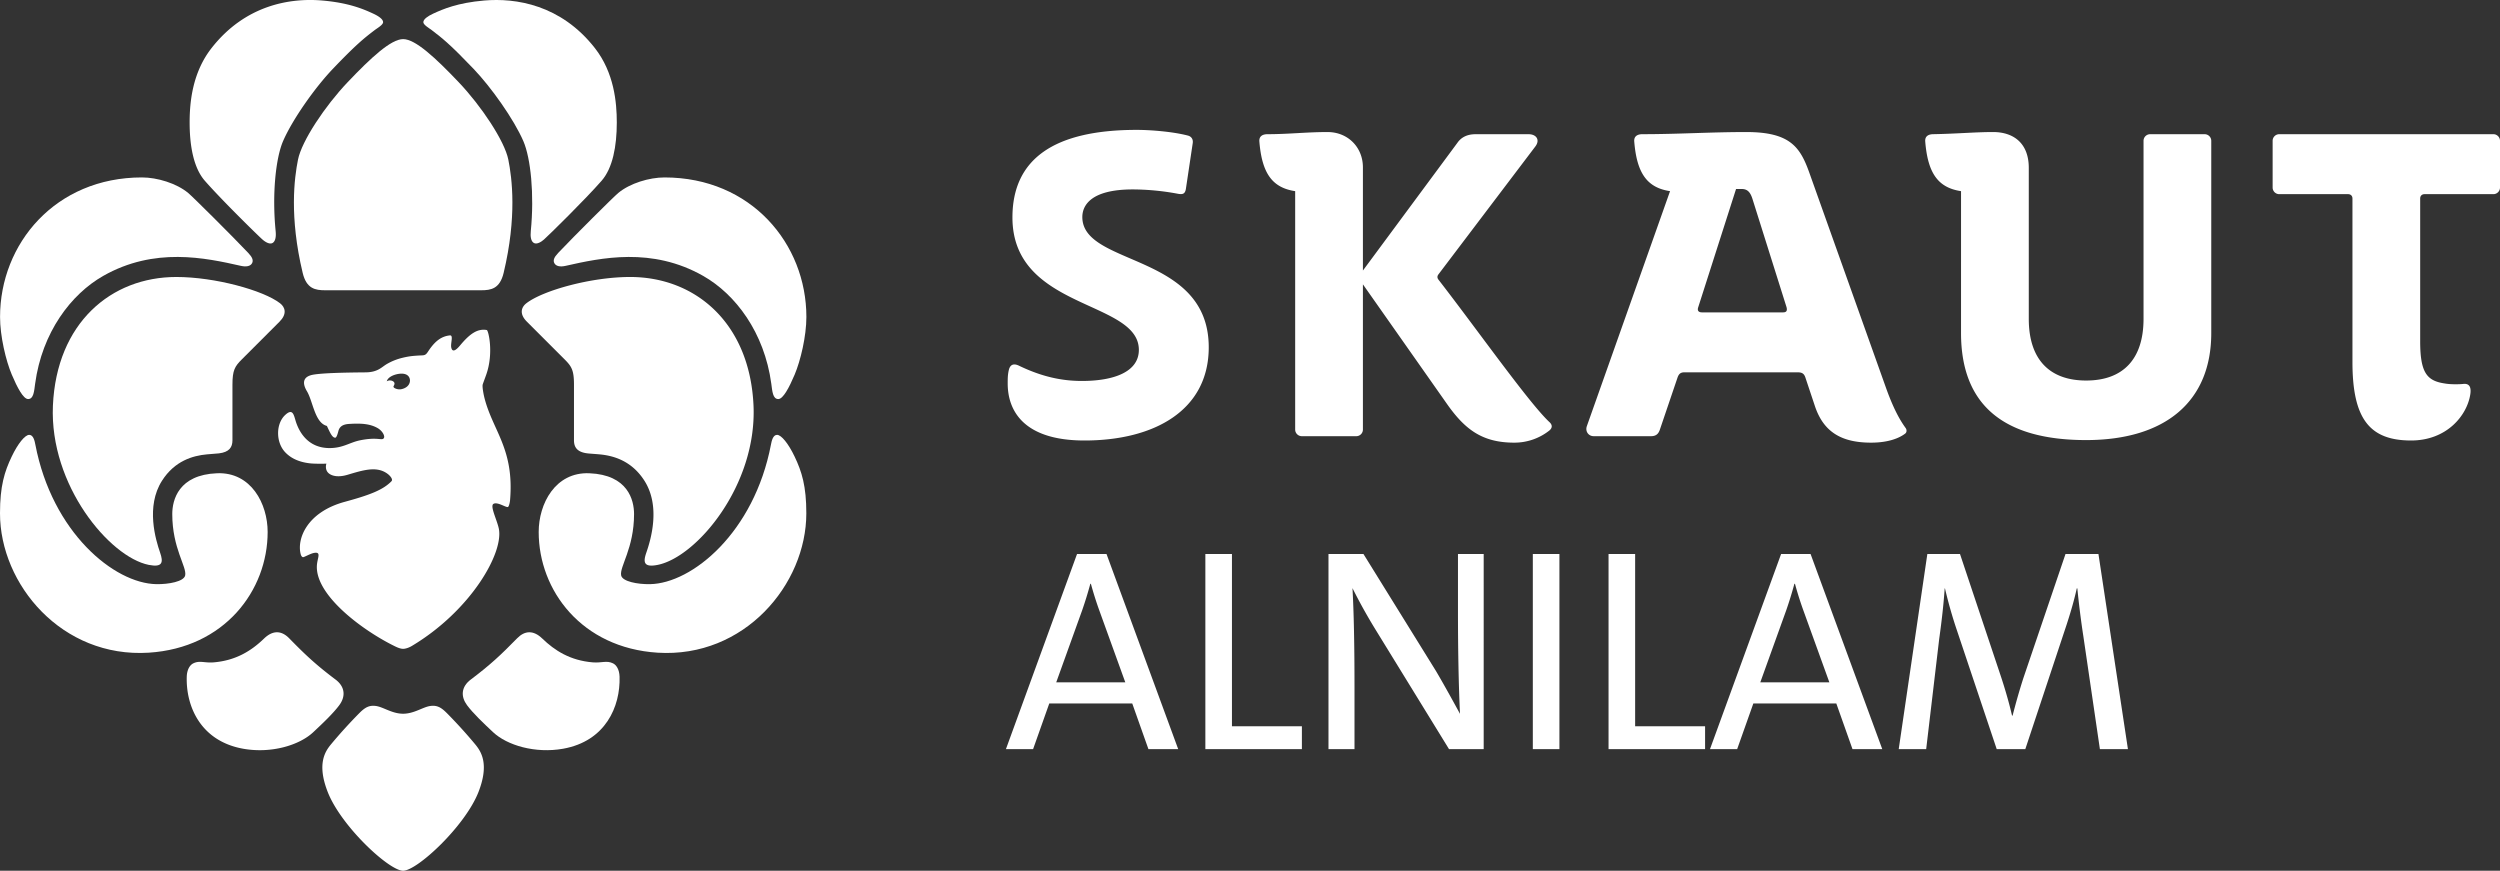
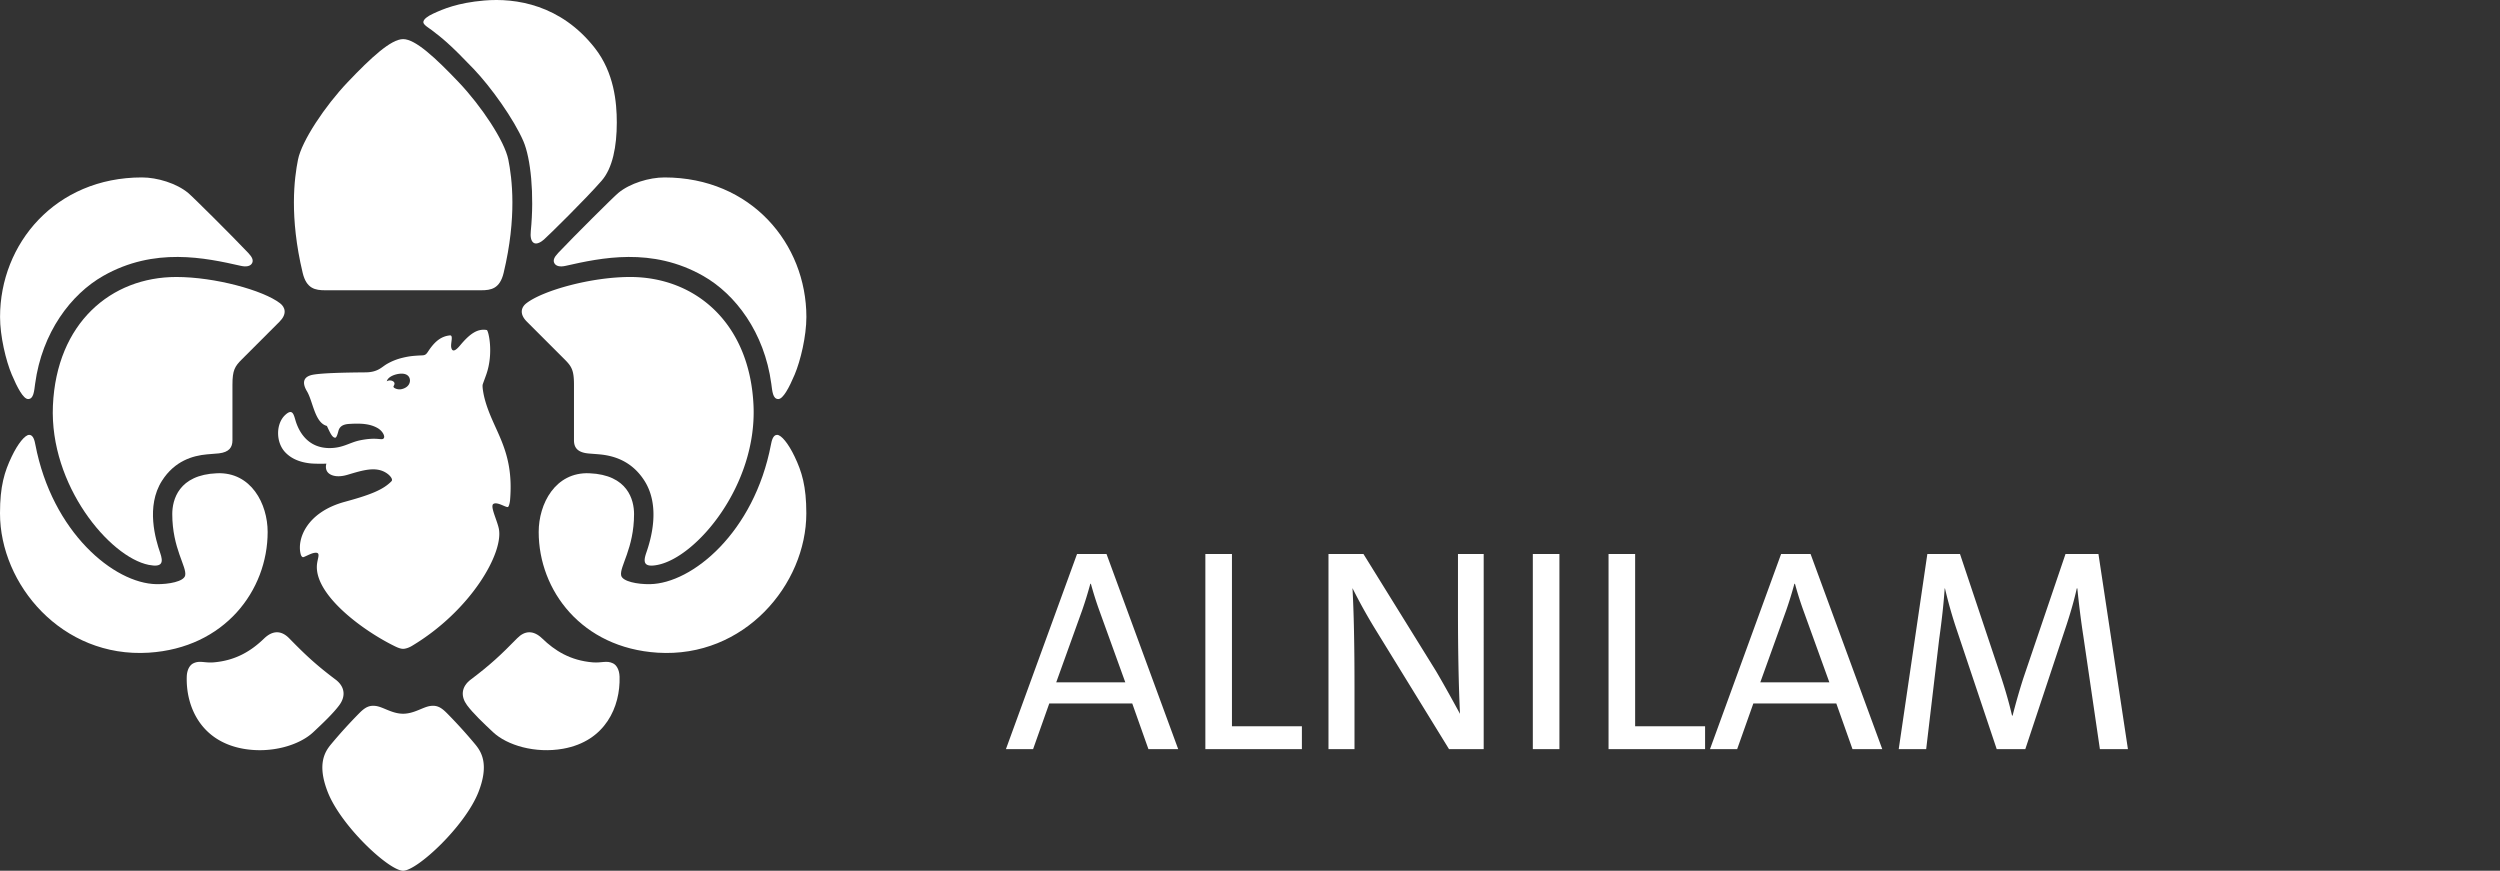
<svg xmlns="http://www.w3.org/2000/svg" viewBox="0 0 207.594 72.305" height="96.407" width="276.793">
  <rect x="0" y="0" width="207.594" height="72.305" fill="#333333" stroke="none" />
  <g transform="translate(-52.71 -35.515)" fill="#fff">
    <clipPath id="a">
      <path d="M0 0h337v140H0z" transform="matrix(1 0 0 -1 0 140)" />
    </clipPath>
    <g clip-path="url(#a)">
-       <path d="M146.776 51.244c-3.619 0-4.192 1.433-4.192 2.293 0 4.12 10.497 2.937 10.497 10.818 0 5.23-4.514 7.738-10.317 7.738-5.087 0-6.377-2.508-6.377-4.729 0-.43 0-.752.108-1.182.107-.359.358-.538.859-.286 1.863.895 3.511 1.253 5.195 1.253 2.651 0 4.729-.752 4.729-2.579 0-4.155-10.497-3.295-10.497-10.998 0-4.872 3.475-7.272 10.318-7.272 1.146 0 2.973.144 4.227.466.321.072.465.322.429.61l-.573 3.832c-.072.43-.287.466-.681.394a20.733 20.733 0 00-3.725-.358m50.952-4.764c3.583 0 4.442 1.218 5.195 3.295l6.447 18.09c.68 1.864 1.219 2.688 1.577 3.189.107.144.107.358-.036.466-.466.358-1.361.752-2.83.752-2.472 0-3.94-.895-4.657-3.01l-.788-2.363c-.108-.358-.287-.466-.645-.466h-9.421c-.323 0-.466.144-.573.466l-1.47 4.334c-.107.287-.286.502-.716.502h-4.764c-.43 0-.717-.394-.573-.824l6.913-19.523c-1.898-.287-2.758-1.47-2.973-4.12-.036-.43.25-.61.68-.61 2.974 0 5.66-.178 8.634-.178m3.332 14.544l-2.83-8.992c-.18-.573-.43-.823-.896-.823h-.466l-3.152 9.85c-.072.252.036.395.322.395h6.735c.287 0 .359-.143.287-.43m11.517-13.756c-.036-.43.25-.61.681-.61 1.9-.034 3.51-.178 4.943-.178 1.756 0 2.974.967 2.974 2.974v12.538c0 3.367 1.72 5.122 4.764 5.122 3.045 0 4.765-1.755 4.765-5.122V47.197a.55.55 0 01.537-.538h4.55a.55.55 0 01.537.538v15.976c0 5.697-3.833 8.885-10.389 8.885-6.842 0-10.389-2.902-10.389-8.885V51.388c-1.898-.287-2.758-1.47-2.973-4.12m41.099 4.728v11.857c0 2.651.573 3.296 2.078 3.511.394.072 1.075.072 1.468.036.538-.072.717.251.61.896-.287 1.754-1.971 3.797-4.908 3.797-3.475 0-4.872-1.827-4.872-6.52V51.996c0-.215-.144-.358-.36-.358h-5.73a.551.551 0 01-.538-.537v-3.905a.55.55 0 01.538-.537h17.804c.286 0 .538.25.538.537v3.905a.552.552 0 01-.538.537h-5.732c-.215 0-.358.143-.358.358m-90.731-5.516c1.684 0 2.938 1.254 2.938 2.937v8.562l7.845-10.604c.322-.466.824-.716 1.504-.716h4.407c.644 0 .967.465.573 1.003l-8.06 10.639c-.108.144-.108.287 0 .43 3.223 4.156 7.522 10.245 9.206 11.822.322.286.215.537 0 .716a4.671 4.671 0 01-2.902 1.003c-2.686 0-4.119-1.11-5.624-3.26l-6.949-9.886v12.072a.551.551 0 01-.538.537h-4.549a.551.551 0 01-.538-.537v-19.81c-1.898-.287-2.758-1.47-2.973-4.12-.036-.43.251-.61.681-.61 1.755 0 3.224-.178 4.98-.178M75.38 55.667c.201-.154.265-.495.22-.955-.306-3.058.005-6.066.616-7.478.786-1.815 2.666-4.465 4.137-6.005 1.908-1.998 2.594-2.548 3.473-3.215.22-.167.695-.435.695-.657 0-.246-.366-.5-.809-.706-.824-.382-2.034-.903-4.242-1.093-2.626-.226-6.369.341-9.195 3.952-1.595 2.04-1.818 4.505-1.818 6.173 0 1.987.342 3.79 1.262 4.842 1.354 1.551 4.395 4.535 4.787 4.88.193.171.61.462.873.262" />
      <path d="M94.919 48.766c-.308-1.54-2.241-4.45-4.124-6.428-1.917-2.014-3.59-3.575-4.608-3.575-1.017 0-2.69 1.56-4.607 3.575-1.884 1.978-3.816 4.889-4.124 6.428-.31 1.539-.726 4.754.388 9.408.315 1.318 1.045 1.444 1.869 1.444h12.949c.824 0 1.553-.126 1.869-1.444 1.114-4.654.697-7.87.388-9.408M55.628 67.375c.576-4.263 2.98-7.43 5.652-8.948 4.257-2.42 8.476-1.503 11.434-.836.439.1.795.037.932-.23.11-.22.033-.47-.314-.836-1.391-1.465-4.591-4.649-4.992-4.983-.974-.812-2.583-1.294-3.842-1.294-7.194 0-11.784 5.51-11.784 11.586 0 1.594.484 3.63.974 4.787.455 1.075.958 2.03 1.358 2.03.46 0 .497-.65.582-1.276" />
      <path d="M67.35 58.515c3.199 0 7.218 1.103 8.614 2.181.443.342.589.899-.04 1.528l-3.125 3.125c-.59.59-.787.899-.787 2.117v4.611c0 .578-.267.983-1.121 1.084-.218.026-.67.052-1.008.084-1.16.107-2.664.533-3.72 2.188-1.363 2.137-.527 4.906-.156 5.978.27.779.223 1.244-.945 1.01-3.246-.65-8.251-6.612-7.958-13.225.304-6.859 4.825-10.681 10.247-10.681m29.654-2.848c-.203-.154-.266-.495-.22-.955.304-3.058-.006-6.066-.617-7.478-.786-1.815-2.666-4.465-4.137-6.005-1.908-1.998-2.594-2.548-3.473-3.215-.22-.167-.695-.435-.695-.657 0-.246.366-.5.808-.706.825-.382 2.034-.903 4.242-1.093 2.627-.226 6.37.341 9.196 3.952 1.595 2.04 1.818 4.505 1.818 6.173 0 1.987-.343 3.79-1.262 4.842-1.354 1.551-4.395 4.535-4.787 4.88-.193.171-.61.462-.873.262m19.751 11.708c-.576-4.263-2.98-7.43-5.652-8.948-4.257-2.42-8.476-1.503-11.434-.836-.439.1-.795.037-.932-.23-.111-.22-.033-.47.314-.836 1.391-1.465 4.591-4.649 4.992-4.983.974-.812 2.583-1.294 3.842-1.294 7.194 0 11.784 5.51 11.784 11.586 0 1.594-.484 3.63-.974 4.787-.455 1.075-.959 2.03-1.358 2.03-.462 0-.497-.65-.582-1.276" />
      <path d="M105.033 58.515c-3.197 0-7.217 1.103-8.613 2.181-.443.342-.59.899.04 1.528l3.125 3.125c.59.59.787.899.787 2.117v4.611c0 .578.267.983 1.12 1.084.219.026.67.052 1.009.084 1.159.107 2.664.533 3.72 2.188 1.363 2.137.528 4.906.156 5.978-.27.779-.224 1.244.945 1.01 3.246-.65 8.25-6.612 7.958-13.225-.304-6.859-4.825-10.681-10.247-10.681M80.568 91.94c-1.618-1.219-2.491-2.038-3.842-3.42-.623-.638-1.338-.706-2.087.016-1.041 1.005-2.321 1.826-4.193 1.981-.751.062-1.152-.179-1.682.08-.27.13-.527.493-.546 1.114-.075 2.473 1.165 5.35 4.69 5.978 2.322.414 4.656-.289 5.809-1.37.789-.739 1.659-1.562 2.165-2.245.529-.712.504-1.518-.314-2.135M92.93 68.528c-.057-.227-.194-.913-.135-1.095.06-.183.201-.549.306-.853.61-1.77.168-3.635.03-3.66-.788-.144-1.44.346-2.22 1.282-.304.365-.647.644-.734.143-.057-.33.201-1.01-.108-.98-.717.075-1.183.486-1.589 1.02-.312.411-.336.627-.699.638-.726.033-1.064.063-1.623.196a4.8 4.8 0 00-1.37.55c-.422.263-.737.658-1.726.666-1.583.013-3.593.05-4.373.198-.802.152-.915.662-.49 1.373.5.832.647 2.622 1.655 2.877.267.568.45 1.001.71.976.09-.019.18-.295.245-.55.14-.558.68-.583 1.037-.6.901-.047 1.6.005 2.21.347.415.236.62.653.54.814-.14.291-.439-.106-1.985.207-.874.177-1.409.645-2.535.645-1.77 0-2.54-1.303-2.835-2.317-.15-.509-.258-.983-.857-.423-.77.72-.784 2.256.012 3.092.527.555 1.265.843 2.155.926.274.021.818.034 1.263.014 0 0-.127.348.064.655.192.308.766.547 1.681.274 1.31-.389 2.435-.754 3.337-.08.207.155.47.454.322.613-.714.735-1.837 1.152-3.885 1.711-3.184.87-3.99 3.126-3.648 4.366.031.114.103.224.19.23.093.004.612-.3.91-.354.575-.103.338.317.26.843-.386 2.554 3.831 5.646 6.528 6.943.233.111.444.177.606.178.213.001.507-.105.726-.237 4.904-2.93 7.674-7.765 7.219-9.78-.166-.733-.73-1.832-.443-2.016.332-.213 1.1.356 1.223.245.076-.069.143-.36.16-.546.366-4.285-1.442-5.768-2.133-8.53m-6.916-.692c-.288.053-.685-.107-.625-.246.03-.07.133-.203.044-.334-.1-.148-.396-.212-.606-.079.092-.385.708-.615 1.171-.635.635-.025.787.371.748.654-.048.34-.343.567-.732.64m.168 26.944c.924 0 1.643-.562 2.268-.644.528-.069.87.095 1.352.58a40.793 40.793 0 012.384 2.626c.484.594 1.158 1.622.257 3.933-1.107 2.84-5.096 6.544-6.265 6.544h.008c-1.169 0-5.158-3.704-6.265-6.544-.902-2.31-.227-3.339.257-3.933a41.089 41.089 0 012.384-2.627c.484-.484.825-.648 1.353-.579.625.082 1.343.644 2.267.644" />
      <path d="M107.312 89.713c7.21.456 12.353-5.671 12.353-11.573 0-2.264-.373-3.457-.974-4.716-.513-1.073-1.102-1.8-1.454-1.799-.347.001-.45.507-.508.805-1.395 7.299-6.544 11.534-10.049 11.592-1.028.017-2.278-.219-2.39-.718-.159-.716 1.07-2.241 1.07-5.104 0-1.159-.509-3.261-3.719-3.387-2.827-.112-4.2 2.535-4.2 4.876 0 4.86 3.576 9.626 9.871 10.024m-42.249 0c-7.21.456-12.354-5.671-12.354-11.573 0-2.264.372-3.457.974-4.716.512-1.073 1.102-1.8 1.453-1.799.347.001.451.507.508.805 1.397 7.299 6.546 11.534 10.05 11.592 1.029.017 2.279-.219 2.39-.718.16-.716-1.07-2.241-1.07-5.104 0-1.159.51-3.261 3.72-3.387 2.826-.112 4.2 2.535 4.2 4.876 0 4.86-3.577 9.626-9.872 10.024m26.745 2.227c1.617-1.219 2.491-2.038 3.842-3.42.622-.638 1.338-.706 2.087.016 1.04 1.005 2.321 1.826 4.193 1.981.751.062 1.151-.179 1.681.08.27.13.528.493.547 1.114.075 2.473-1.165 5.35-4.69 5.978-2.323.414-4.656-.289-5.809-1.37-.789-.739-1.659-1.562-2.166-2.245-.528-.712-.504-1.518.315-2.135" />
    </g>
    <path fill-rule="evenodd" d="M150.544 97.719h-2.472l-1.344-3.792h-6.888l-1.344 3.792h-2.256l5.904-16.2h2.448zm-4.392-5.544l-2.16-5.976a28.144 28.144 0 01-.696-2.208h-.048a32.156 32.156 0 01-.672 2.184l-2.16 6zm14.664 5.544H152.8v-16.2h2.208v14.304h5.808zm15.096 0h-2.88l-6.168-10.032a44.578 44.578 0 01-1.848-3.336c.112 1.984.168 4.704.168 8.16v5.208h-2.16v-16.2h2.904l6.024 9.72c.528.896 1.192 2.08 1.992 3.552-.112-2.352-.168-5.24-.168-8.664v-4.608h2.136zm6.288 0h-2.208v-16.2h2.208zm12.096 0h-8.016v-16.2h2.208v14.304h5.808zm14.712 0h-2.472l-1.344-3.792h-6.888l-1.344 3.792h-2.256l5.904-16.2h2.448zm-4.392-5.544l-2.16-5.976a28.144 28.144 0 01-.696-2.208h-.048a32.156 32.156 0 01-.672 2.184l-2.16 6zm24.792 5.544h-2.328l-1.368-9.336a74.122 74.122 0 01-.504-4.008h-.048c-.176.816-.448 1.792-.816 2.928l-3.456 10.416h-2.376l-3.264-9.744a37.334 37.334 0 01-1.032-3.6h-.024c-.08 1.2-.232 2.6-.456 4.2l-1.08 9.144h-2.28l2.376-16.2h2.712l3.408 10.2c.384 1.168.688 2.24.912 3.216h.048a53.46 53.46 0 01.888-3.096l3.504-10.32h2.736z" />
  </g>
</svg>